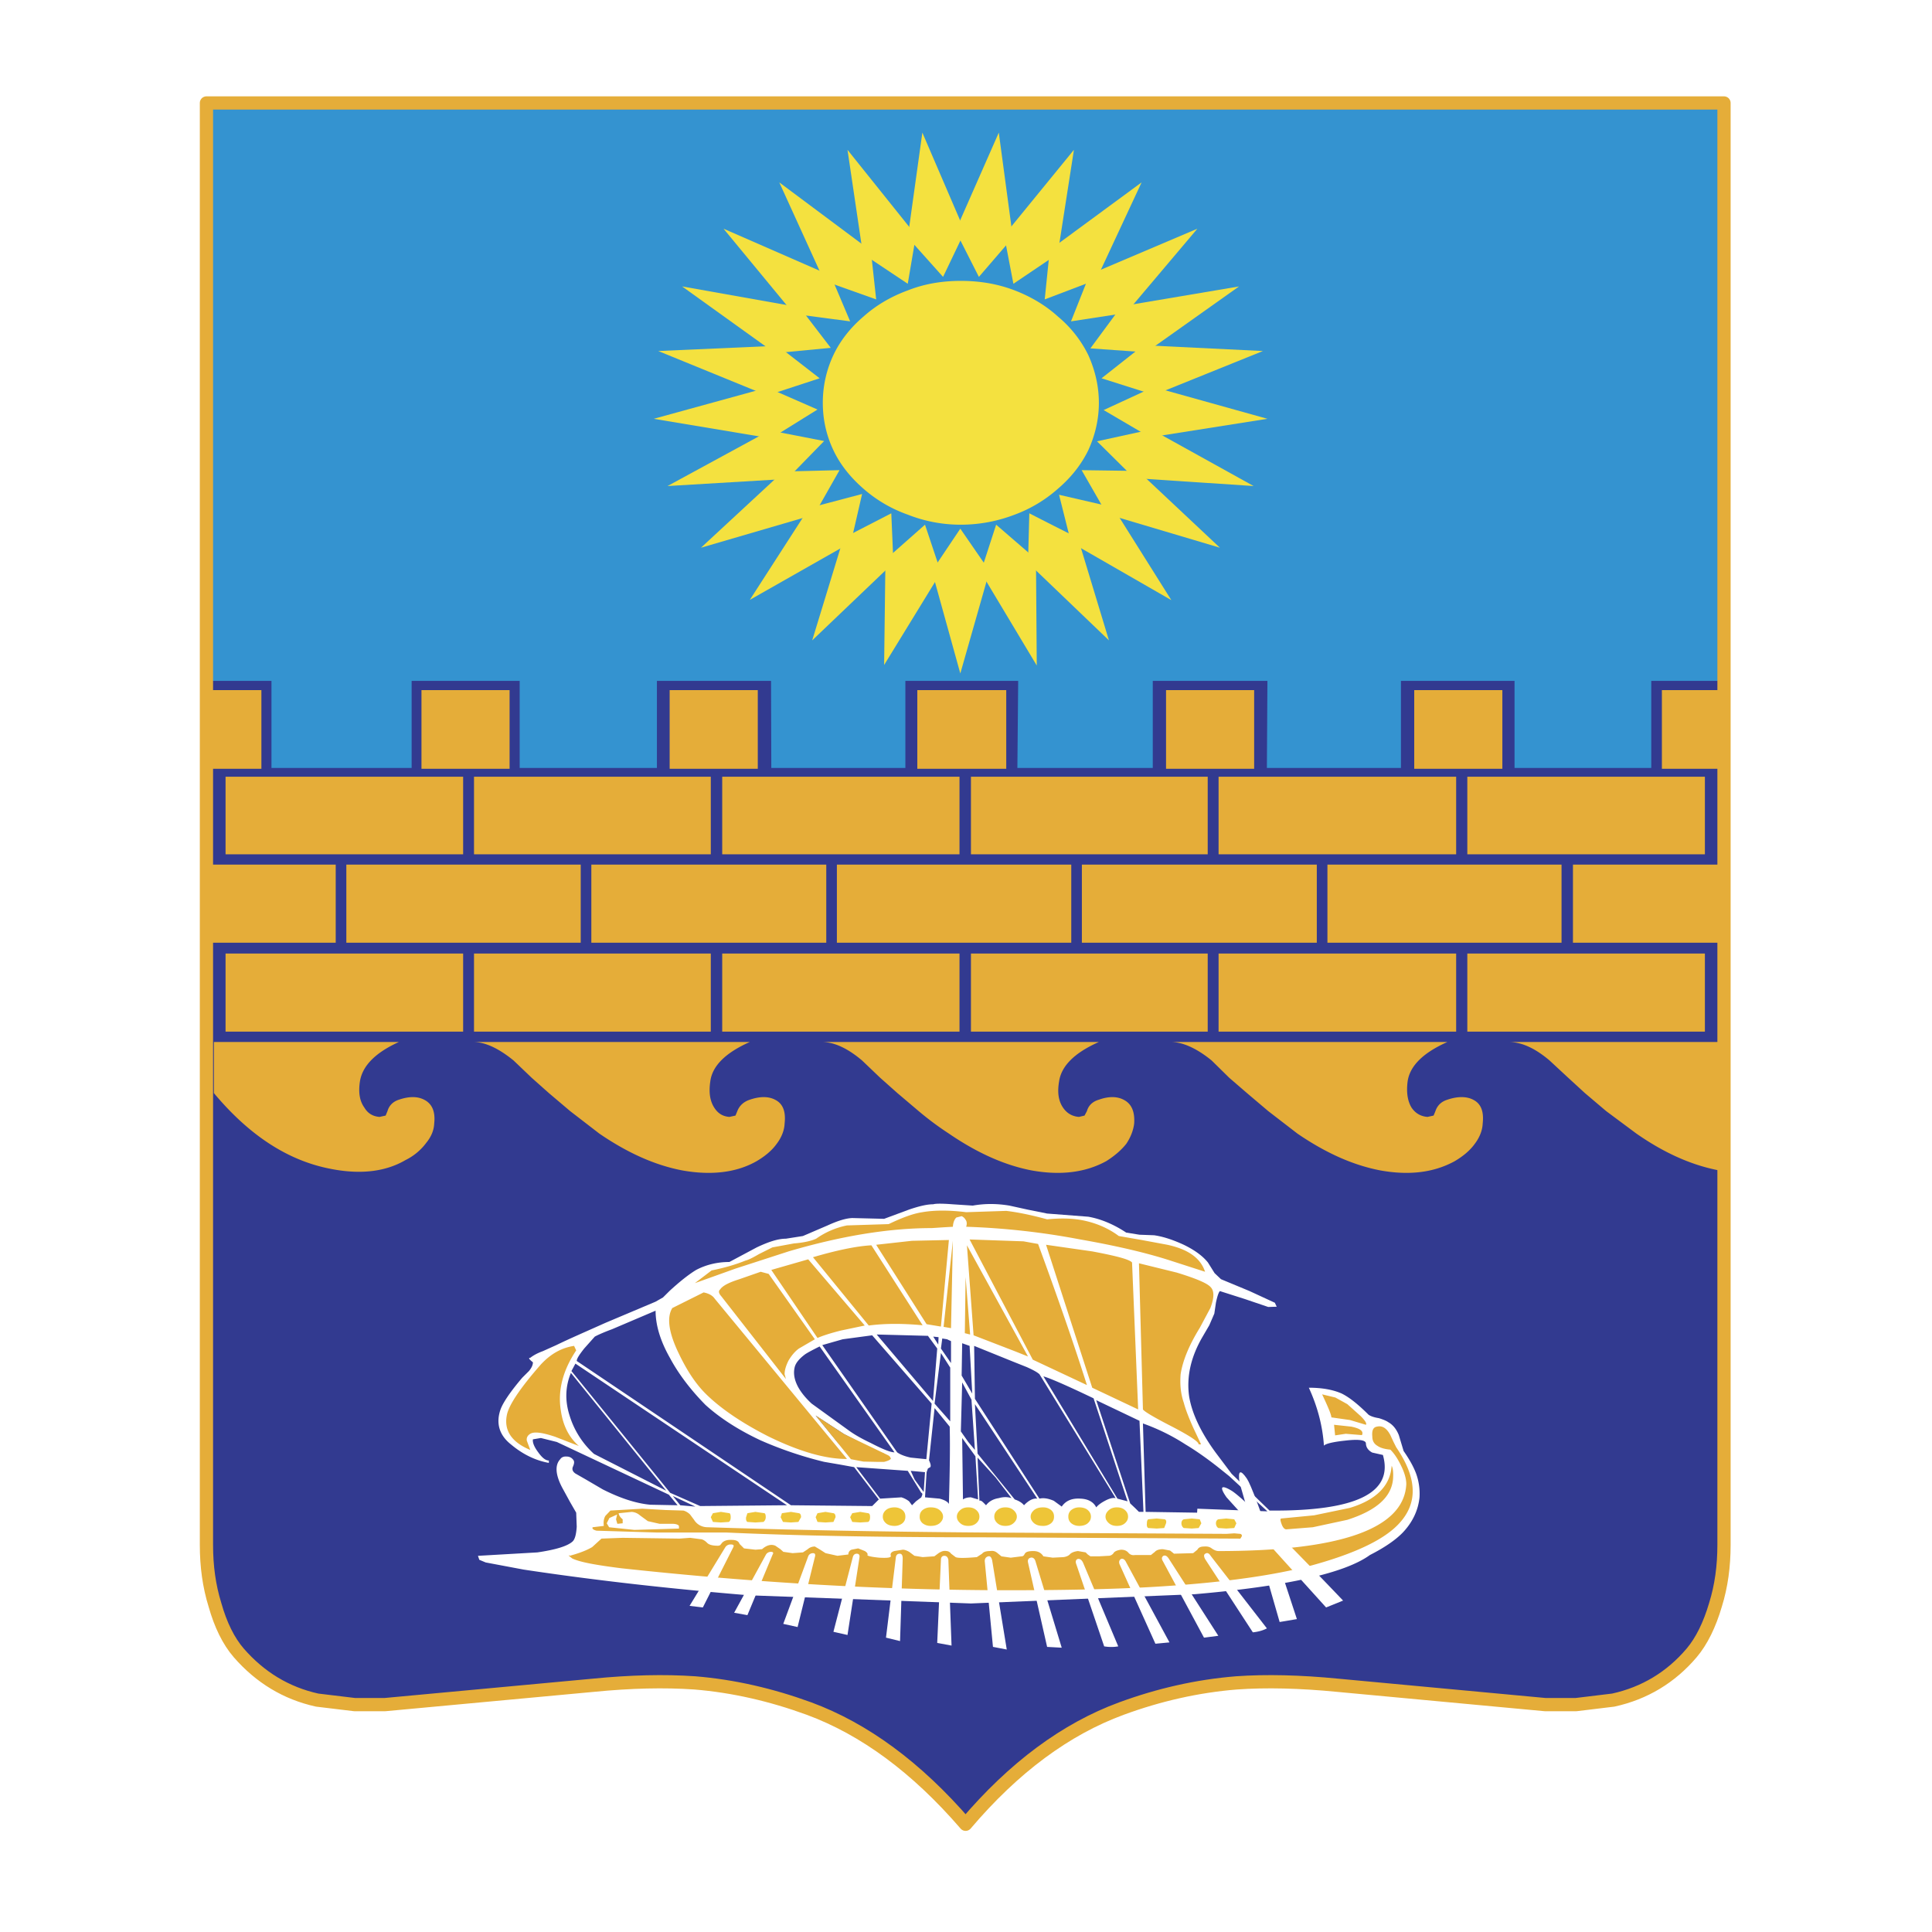
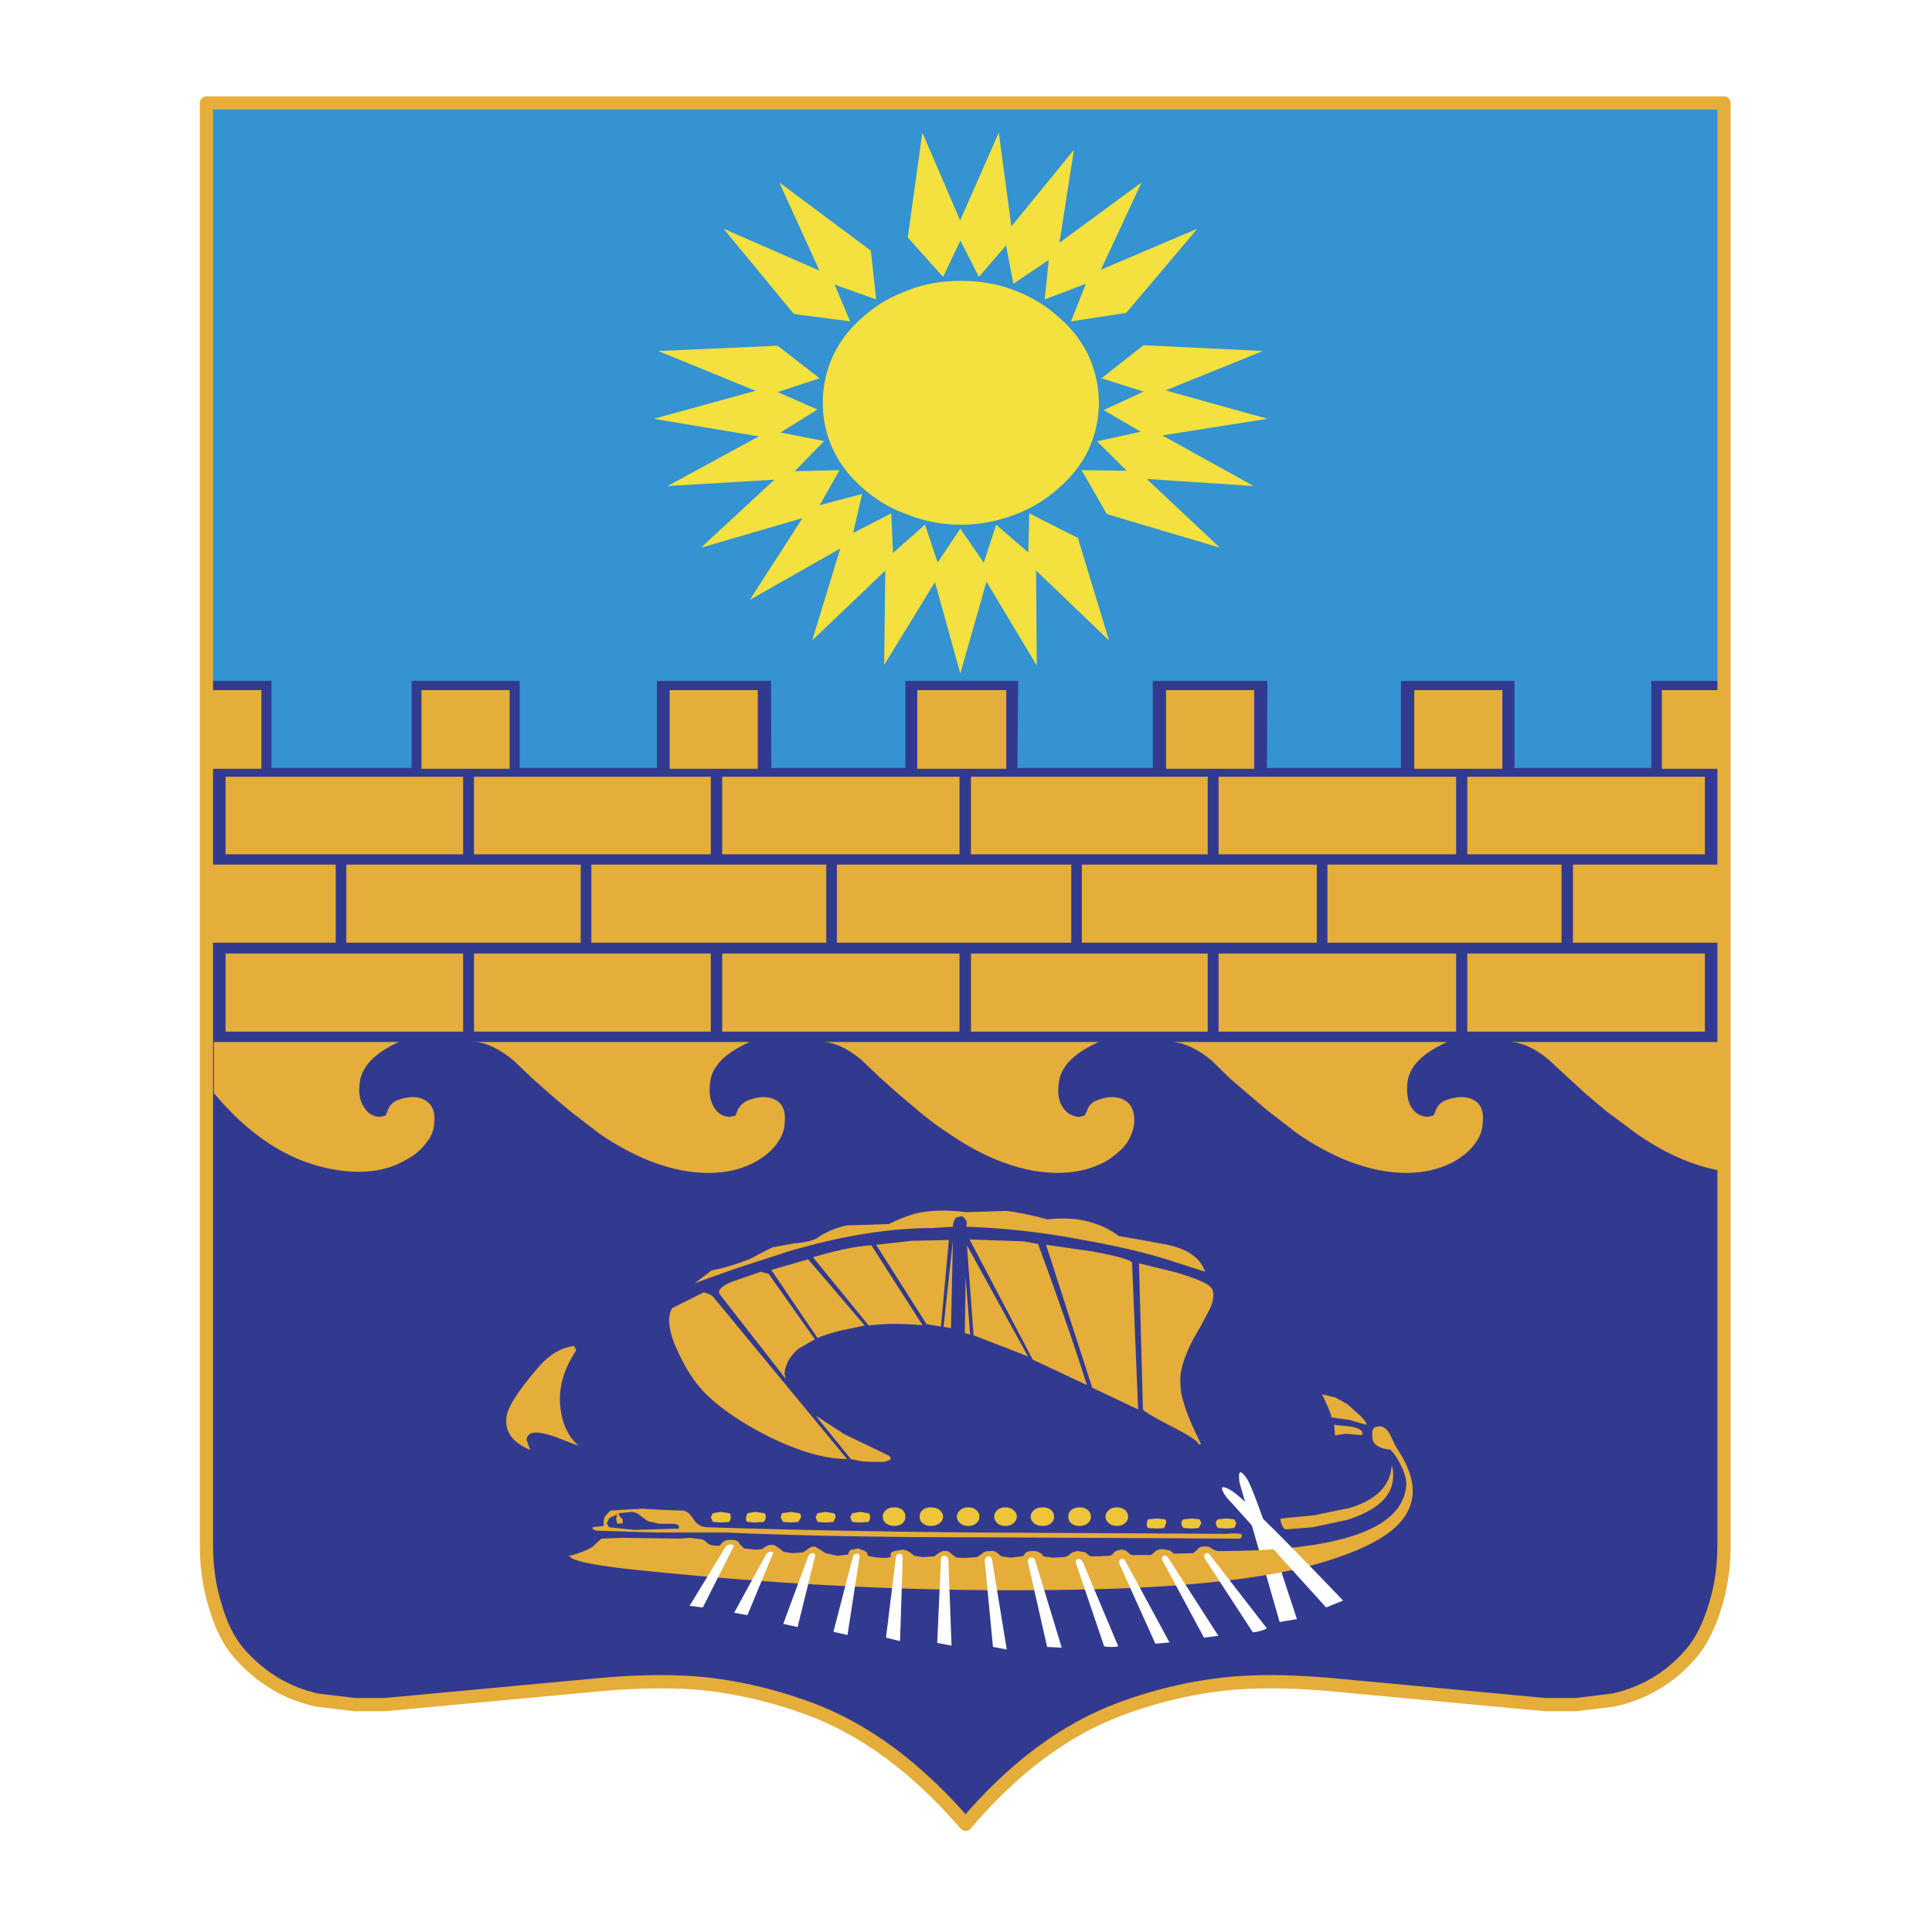
<svg xmlns="http://www.w3.org/2000/svg" viewBox="0 0 192.756 192.756">
  <title>Anapa - SVG vector logo - www.oklogos.com</title>
-   <path fill-rule="evenodd" clip-rule="evenodd" fill="#fff" d="M0 0h192.756v192.756H0V0z" />
  <path d="M171.951 10.485l.131 144.132c0 1.98-.264 3.883-.846 5.627-.742 2.086-1.801 3.881-3.205 5.336-3.629 3.645-9.27 5.096-16.949 4.357l-10.779-1.189-8.078-.793c-2.568-.211-4.951-.264-7.098-.131-2.436.131-5.137.475-8.049 1.057-8.105 1.531-15.123 6.074-21.083 13.602-5.349-7.395-12.235-11.965-20.763-13.787-2.808-.555-6.488-.793-11.018-.66l-12.447.924-11.652.926c-3.893.184-6.807 0-8.713-.529-2.146-.555-3.999-1.4-5.456-2.508-1.43-1.084-2.516-2.51-3.363-4.121-1.537-3.145-2.199-7.844-1.934-14.053l.027-138.136 151.275-.054z" fill-rule="evenodd" clip-rule="evenodd" fill="#323a90" />
  <path fill-rule="evenodd" clip-rule="evenodd" fill="#3493d0" d="M51.848 67.932H41.069v8.689H27.085v-8.689h-6.143l.238-57.394h150.586v57.394h-7.018v8.689h-13.641v-8.689h-11.334v8.689h-13.375l.053-8.689h-11.439v8.689h-13.508l.08-8.689H90.329v8.689H76.954l-.026-8.689H65.54v8.689H51.848v-8.689z" />
  <path d="M42.314 109.717c.794.395 1.139 1.188 1.006 2.377-.026.66-.292 1.32-.794 1.928a5.725 5.725 0 0 1-2.065 1.717c-1.986 1.162-4.45 1.453-7.362.898-4.291-.793-8.184-3.301-11.759-7.58v-5.098h18.459c-2.383 1.082-3.655 2.402-3.893 3.961-.159 1.084-.026 1.93.45 2.588.344.582.848.873 1.509.926l.61-.133.186-.449c.159-.555.556-.949 1.138-1.135 1.005-.344 1.853-.344 2.515 0zM47.266 103.959h27.543c-2.437 1.082-3.761 2.402-3.946 3.961-.158 1.084-.026 1.93.397 2.588.371.582.848.873 1.51.926l.609-.133.186-.449c.212-.555.662-.949 1.245-1.135 1.006-.344 1.854-.344 2.516 0 .795.395 1.086 1.188.954 2.377-.026.66-.292 1.373-.795 2.033-.476.66-1.139 1.215-1.986 1.717-1.986 1.137-4.502 1.453-7.441.926-2.755-.529-5.482-1.77-8.263-3.672l-2.913-2.246-2.119-1.795-1.721-1.531-1.8-1.719c-1.46-1.188-2.784-1.823-3.976-1.848zM82.039 103.959h27.596c-2.438 1.082-3.76 2.402-3.973 3.961-.186 1.084-.053 1.93.396 2.588.398.582.928.873 1.59.926l.557-.133.238-.449c.158-.555.557-.949 1.191-1.135.953-.344 1.801-.344 2.463 0 .795.395 1.139 1.188 1.059 2.377-.078.66-.344 1.373-.793 2.033-.529.66-1.193 1.215-1.986 1.717-2.066 1.137-4.557 1.453-7.469.926-2.729-.529-5.455-1.77-8.237-3.672a30.445 30.445 0 0 1-3.019-2.246l-2.118-1.795-1.722-1.531-1.8-1.719c-1.404-1.188-2.728-1.823-3.973-1.848zM116.865 103.959h27.543c-2.438 1.082-3.762 2.402-3.973 3.961-.133 1.084 0 1.93.396 2.588.398.582.928.873 1.59.926l.609-.133.184-.449c.188-.555.584-.949 1.193-1.135 1.006-.344 1.906-.344 2.568 0 .795.395 1.086 1.188.953 2.377-.025.66-.291 1.373-.795 2.033-.477.66-1.139 1.215-1.984 1.717-2.066 1.137-4.529 1.453-7.443.926-2.754-.529-5.482-1.77-8.262-3.672l-2.914-2.246-2.119-1.795-1.773-1.531-1.748-1.719c-1.456-1.188-2.833-1.823-4.025-1.848zM154.604 105.807c-1.402-1.188-2.727-1.822-4.025-1.848h21.584l-.08 12.836-.582-.025c-2.781-.529-5.508-1.77-8.236-3.672l-3.02-2.246-2.117-1.795-1.67-1.531-1.854-1.719zM20.809 86.262h12.686v7.792H20.809v-7.792zM34.554 86.262h23.385v7.792H34.554v-7.792zM58.998 86.262h23.439v7.792H58.998v-7.792zM83.496 86.262h23.385v7.792H83.496v-7.792zM107.939 86.262h23.438v7.792h-23.438v-7.792zM132.438 86.262h23.357v7.792h-23.357v-7.792zM156.934 86.262h14.486v7.792h-14.486v-7.792zM20.677 68.855h5.403v7.846h-5.403v-7.846zM42.05 68.855h8.792v7.846H42.05v-7.846zM66.811 68.855h8.793v7.846h-8.793v-7.846zM91.52 68.855h8.873v7.846H91.52v-7.846zM116.336 68.855h8.791v7.846h-8.791v-7.846zM141.098 68.855h8.793v7.846h-8.793v-7.846zM165.807 68.855h5.826v7.846h-5.826v-7.846zM22.504 77.494h23.703v7.738H22.504v-7.738zM47.292 77.494h23.624v7.738H47.292v-7.738zM72.055 77.494H95.73v7.738H72.055v-7.738zM96.871 77.494h23.623v7.738H96.871v-7.738zM121.578 77.494h23.703v7.738h-23.703v-7.738zM146.395 77.494h23.703v7.738h-23.703v-7.738zM22.504 95.136h23.703v7.792H22.504v-7.792zM47.292 95.136h23.624v7.792H47.292v-7.792zM72.055 95.136H95.73v7.792H72.055v-7.792zM96.871 95.136h23.623v7.792H96.871v-7.792zM121.578 95.136h23.703v7.792h-23.703v-7.792zM146.395 95.136h23.703v7.792h-23.703v-7.792z" fill-rule="evenodd" clip-rule="evenodd" fill="#e5ad39" />
  <path d="M101.24 28.974c-1.721-.661-3.523-.951-5.376-.951-1.854 0-3.628.29-5.297.951-1.722.633-3.178 1.505-4.422 2.614-1.272 1.083-2.305 2.377-2.993 3.83a11.137 11.137 0 0 0-1.06 4.781c0 1.638.345 3.223 1.06 4.728.688 1.453 1.721 2.721 2.993 3.83a13.56 13.56 0 0 0 4.422 2.589 14.31 14.31 0 0 0 5.297 1.003c1.853 0 3.656-.343 5.376-1.003a13.624 13.624 0 0 0 4.316-2.589c1.297-1.109 2.305-2.377 3.02-3.83.688-1.505 1.059-3.09 1.059-4.728 0-1.664-.371-3.249-1.059-4.781a11.685 11.685 0 0 0-3.02-3.83c-1.218-1.109-2.675-1.981-4.316-2.614zM95.811 52.745l-2.834 4.225 2.834 10.222 2.914-10.222-2.914-4.225z" fill-rule="evenodd" clip-rule="evenodd" fill="#f4e13f" />
  <path fill-rule="evenodd" clip-rule="evenodd" fill="#f4e13f" d="M97.85 57.076l5.588 9.324-.079-10.618-3.974-3.434-1.535 4.728z" />
  <path d="M102.695 51.213l-.131 4.938 8.076 7.739-3.098-10.222a430.226 430.226 0 0 1-4.847-2.455z" fill-rule="evenodd" clip-rule="evenodd" fill="#f4e13f" />
-   <path fill-rule="evenodd" clip-rule="evenodd" fill="#f4e13f" d="M105.662 49.364l1.192 4.755 10.011 5.757-5.826-9.271-5.377-1.241z" />
  <path fill-rule="evenodd" clip-rule="evenodd" fill="#f4e13f" d="M107.914 46.908l2.516 4.384 11.281 3.354-8.156-7.659-5.641-.079z" />
  <path fill-rule="evenodd" clip-rule="evenodd" fill="#f4e13f" d="M109.449 44.029l3.707 3.671 11.918.792-10.195-5.652-5.43 1.189z" />
  <path fill-rule="evenodd" clip-rule="evenodd" fill="#f4e13f" d="M110.111 40.912l4.635 2.72 11.705-1.848-11.361-3.17-4.979 2.298z" />
  <path fill-rule="evenodd" clip-rule="evenodd" fill="#f4e13f" d="M109.9 37.742l5.243 1.664 10.859-4.384-11.918-.581-4.184 3.301z" />
-   <path fill-rule="evenodd" clip-rule="evenodd" fill="#f4e13f" d="M108.787 34.757l5.563.397 9.269-6.576-11.732 1.98-3.1 4.199z" />
  <path fill-rule="evenodd" clip-rule="evenodd" fill="#f4e13f" d="M106.854 32.063l5.509-.845 7.098-8.399-10.754 4.57-1.853 4.674z" />
  <path fill-rule="evenodd" clip-rule="evenodd" fill="#f4e13f" d="M104.232 29.872l5.137-1.955 4.529-9.72-9.162 6.735-.504 4.94z" />
  <path fill-rule="evenodd" clip-rule="evenodd" fill="#f4e13f" d="M101.107 28.313l4.422-2.984 1.617-10.381-6.966 8.531.927 4.834z" />
  <path fill-rule="evenodd" clip-rule="evenodd" fill="#f4e13f" d="M97.664 27.626l3.391-3.935-1.405-10.46-4.316 9.8 2.33 4.595z" />
  <path fill-rule="evenodd" clip-rule="evenodd" fill="#f4e13f" d="M94.089 27.626l2.172-4.543-4.238-9.852-1.456 10.46 3.522 3.935z" />
-   <path fill-rule="evenodd" clip-rule="evenodd" fill="#f4e13f" d="M90.567 28.313l.821-4.834-6.833-8.531 1.536 10.381 4.476 2.984z" />
  <path fill-rule="evenodd" clip-rule="evenodd" fill="#f4e13f" d="M87.416 29.872l-.53-4.86-9.137-6.815 4.475 9.826 5.192 1.849z" />
  <path fill-rule="evenodd" clip-rule="evenodd" fill="#f4e13f" d="M84.82 32.063l-1.934-4.568-10.698-4.676 7.018 8.506 5.614.738z" />
-   <path fill-rule="evenodd" clip-rule="evenodd" fill="#f4e13f" d="M82.886 34.705l-3.098-4.041-11.732-2.086 9.269 6.656 5.561-.529z" />
+   <path fill-rule="evenodd" clip-rule="evenodd" fill="#f4e13f" d="M82.886 34.705z" />
  <path fill-rule="evenodd" clip-rule="evenodd" fill="#f4e13f" d="M81.775 37.742l-4.185-3.248-11.918.528 10.859 4.437 5.244-1.717z" />
  <path fill-rule="evenodd" clip-rule="evenodd" fill="#f4e13f" d="M81.562 40.859l-5.005-2.192-11.335 3.117 11.706 1.954 4.634-2.879z" />
  <path fill-rule="evenodd" clip-rule="evenodd" fill="#f4e13f" d="M82.224 44.002l-5.429-1.056-10.196 5.546 11.944-.713 3.681-3.777z" />
  <path fill-rule="evenodd" clip-rule="evenodd" fill="#f4e13f" d="M83.76 46.908l-5.614.132-8.21 7.606 11.308-3.301 2.516-4.437z" />
  <path fill-rule="evenodd" clip-rule="evenodd" fill="#f4e13f" d="M86.012 49.285l-5.297 1.4-5.906 9.165 10.09-5.731 1.113-4.834z" />
  <path fill-rule="evenodd" clip-rule="evenodd" fill="#f4e13f" d="M88.925 51.213l-4.767 2.456-3.125 10.222 8.104-7.739-.212-4.939z" />
  <path fill-rule="evenodd" clip-rule="evenodd" fill="#f4e13f" d="M92.288 52.348l-3.946 3.487-.133 10.512 5.668-9.244-1.589-4.755z" />
  <path d="M129.391 161.537l-1.721.291-3.998-13.893c-.186-1.242.078-1.373.74-.396.398.607 1.324 3.117 2.834 7.475l2.145 6.523z" fill-rule="evenodd" clip-rule="evenodd" fill="#fff" />
-   <path d="M88.209 121.602l-3.178-.078c-.662.025-1.483.289-2.463.738l-2.463 1.057-1.695.266c-.794 0-1.748.316-2.913.869l-2.728 1.455c-1.192 0-2.304.264-3.311.791-.741.449-1.642 1.164-2.648 2.088l-.662.658-.742.424-5.006 2.113c-2.065.924-3.708 1.637-4.899 2.219l-1.351.607c-.582.211-.98.449-1.245.66-.212 0-.131.131.265.449 0 .264-.132.555-.396.871l-.663.66c-1.191 1.4-1.907 2.457-2.172 3.17-.477 1.373-.132 2.562 1.033 3.486 1.192 1.004 2.463 1.611 3.787 1.85v-.238c-.318 0-.662-.264-1.059-.818-.397-.529-.583-.979-.53-1.295l.794-.133 1.589.396 11.176 5.256.874 1.057-2.728-.053c-1.43-.131-3.019-.66-4.74-1.531l-1.668-.977-1.06-.607c-.265-.186-.344-.396-.265-.635.133-.291.186-.527.08-.688a.79.79 0 0 0-.662-.369c-.292-.025-.53.053-.662.264-.556.582-.477 1.559.186 2.826l.794 1.453.609 1.057.053 1.4c-.053.791-.185 1.293-.45 1.506-.529.447-1.668.791-3.469 1.057l-5.933.342.132.396.636.264 3.788.713c7.362 1.111 14.83 1.93 22.431 2.562l22.194.818 22.325-.924c9.189-.791 15.016-2.113 17.479-3.908 1.457-.74 2.57-1.506 3.285-2.246.953-1.004 1.535-2.191 1.668-3.512a5.9 5.9 0 0 0-.344-2.377c-.238-.635-.637-1.375-1.244-2.246l-.477-1.584c-.266-.66-.637-1.057-1.061-1.295-.186-.133-.504-.264-.928-.396-.502-.078-.846-.211-1.031-.342-1.008-1.004-1.881-1.717-2.676-2.113-.9-.396-1.986-.582-3.283-.582.9 1.955 1.377 3.883 1.508 5.785.133-.186.85-.371 2.066-.502 1.324-.158 2.039-.08 2.119.236 0 .424.238.74.635.951l1.061.238c1.086 3.777-2.648 5.625-11.309 5.547l-3.787-3.672-1.59-2.113c-1.508-2.059-2.383-3.961-2.648-5.625-.264-1.93.16-3.91 1.352-5.943l.662-1.135.502-1.162.16-1.084c.133-.633.264-1.029.396-1.162l2.49.793 2.33.791.848-.025-.186-.396-2.516-1.162-2.859-1.189-.637-.605-.662-1.059c-.529-.658-1.324-1.24-2.41-1.768-1.031-.477-2.039-.82-2.967-.951l-1.455-.053-1.324-.213c-1.271-.844-2.57-1.373-3.787-1.584l-4.105-.316-1.959-.396-1.801-.396c-1.273-.211-2.463-.211-3.656 0l-2.039-.133c-1.006-.078-1.642-.078-1.906 0-.609 0-1.404.186-2.41.529l-2.489.923zm4.371 11.675l.927 1.266-.424 5.23-5.614-6.629 5.111.133zm4.157 1.002l.265 4.756-1.059-1.797.053-3.223.741.264zm-2.727-.738l-.133 1.002 1.006 1.453v-2.191l-.397-.186-.476-.078zm-.371-.133l-.53-.053.502.793.028-.74zm1.165 3.037v5.363l-1.562-1.77.635-5.047.927 1.454zm-12.765-2.244l7.468 10.697c.291.211.742.396 1.351.527l1.562.158.53-5.545-5.933-6.814-2.939.395-2.039.582zm-2.728 2.113c-.317 1.082.212 2.377 1.669 3.725l3.654 2.641c.529.395 1.298.844 2.251 1.293 1.165.607 1.959.926 2.357.926l-7.468-10.564c-.795.395-1.271.658-1.458.791-.528.395-.872.792-1.005 1.188zm4.317 7.659l1.535 1.348 1.854.264 1.854-.025-.662-.529-.927-.369-3.072-1.586-2.833-1.848 2.251 2.745zm.132 2.14l-1.536-.264a37.973 37.973 0 0 1-6.33-2.141c-2.198-1.029-4.051-2.219-5.508-3.539-1.51-1.531-2.701-3.117-3.522-4.648-.979-1.717-1.456-3.301-1.456-4.754l-4.344 1.85c-.927.342-1.483.607-1.722.738l-1.059 1.188c-.477.609-.742 1.004-.742 1.242l21.372 14.395 8.104.08.663-.66-2.463-3.223-1.457-.264zm12.845-2.246l.663.793-.344-5.018-.928-1.719-.132 4.887.741 1.057zm.926 1.162l3.709 4.57c.396.133.715.316.926.58.477-.502.928-.713 1.324-.66l-6.223-9.428.264 4.938zm-.211.266l.264 4.305-.713-.211c-.345 0-.609.078-.795.211l-.08-6.129 1.324 1.824zm.211.131l.186 4.307c.08-.055.213 0 .398.184l.264.264c.291-.395.742-.633 1.271-.713.451-.131.873-.131 1.271 0l-1.59-2.061-1.8-1.981zm-5.243 1.453l-.132 1.98-.9-1.24-.397-.873 1.429.133zm.292-.369l.238-.133c.08-.133.026-.344-.132-.688l.556-5.203 1.51 1.85c.053 2.166 0 4.754-.08 7.713-.132-.238-.45-.396-.927-.529l-1.457-.131.159-2.51.133-.369zm-.663 2.429l-1.35-2.193-5.138-.369 2.383 3.143 2.119-.131c.265.078.53.211.768.396l.292.395.397-.395.529-.396.106-.266c0-.131-.053-.184-.106-.184zm5.351-9.377l6.436 9.957c.449-.105.926 0 1.43.213l.795.58c.396-.58 1.006-.846 1.854-.793.795.027 1.324.344 1.588.871.213-.264.531-.475.875-.658.396-.213.742-.318 1.059-.266l-7.6-12.361c-.266-.236-.689-.449-1.271-.713l-1.324-.527-3.92-1.586.078 5.283zm-40.256-2.773l9.852 12.15 2.993 1.32 8.66-.08-21.107-14.131-.398.741zm2.251 8.268l7.204 3.672-9.507-11.754c-.557 1.346-.61 2.773-.133 4.252a8.486 8.486 0 0 0 2.436 3.83zm7.866 4.199l.741.924 1.51.133-2.251-1.057zm46.107 1.189l.398.395h.449l-.396-9.086-4.318-2.059 3.391 10.301.476.449zm-1.748-.925l-7.389-12.201c.662.184 2.357.924 5.006 2.191l3.389 10.275-1.006-.265zm11.151-2.245l3.812 3.512-6.99-.264-.027.396-5.137-.08-.133-4.357-.133-4.463a20.273 20.273 0 0 1 4.236 2.086c.928.555 2.094 1.348 3.418 2.404l.954.766z" fill-rule="evenodd" clip-rule="evenodd" fill="#fff" />
  <path d="M104.365 124.191l4.607 14.262 4.582 2.166-.609-14.66c-.266-.316-1.59-.658-3.973-1.107l-4.607-.661zm-2.252-.343l-5.376-.186 6.304 11.992 5.402 2.535c-1.297-4.094-2.914-8.744-4.873-14.078l-1.457-.263zm-5.72-2.061c-.132-.238-.265-.369-.45-.449l-.53.133c-.185.184-.318.475-.344.924l-.927.053-1.165.078c-4.317 0-9.084.793-14.301 2.326l-5.297 1.717-4.052 1.451 1.668-1.268c1.298-.264 2.383-.58 3.364-.977.317-.078.741-.291 1.376-.66l1.324-.662 2.146-.395c1.032-.08 1.774-.264 2.225-.475a8.072 8.072 0 0 1 3.072-1.322l4.158-.131c1.377-.66 2.463-1.057 3.363-1.189 1.219-.211 2.675-.211 4.37 0l4-.131c1.111.131 2.436.395 4.078.844 1.324-.131 2.463-.105 3.469.08 1.377.264 2.623.791 3.682 1.584l2.277.396 2.568.477c2.066.447 3.312 1.32 3.762 2.693l-3.682-1.188c-2.516-.793-5.455-1.453-8.766-2.035a73.838 73.838 0 0 0-11.388-1.268c.079-.209.079-.448 0-.606zm21.002 5.176l-3.76-.924.396 14.58c.133.211 1.111.793 2.912 1.717 1.775.924 2.648 1.506 2.648 1.77h.24l-.371-.793-.398-.844c-.477-1.057-.795-1.902-.953-2.51-.318-.924-.396-1.85-.318-2.854.213-1.373.848-2.904 1.908-4.621l1.059-1.98c.396-1.031.396-1.717.027-2.088-.346-.396-1.484-.871-3.39-1.453zm-14.831 8.373l-6.092-11.092.663 8.98 4.105 1.584 1.324.528zm-2.648 19.941l.926.133 1.061-.133c.131 0 .211-.053.264-.131l.08-.133c.105-.186.371-.264.848-.264s.793.186 1.006.527l.928.133 1.059-.053c.266-.025.504-.133.637-.264.131-.158.396-.291.82-.344l.768.133.213.211.264.184h.848l.928-.053a.617.617 0 0 0 .529-.264c.078-.158.344-.291.742-.344.316 0 .529.08.713.266.16.211.398.316.689.264h1.59l.396-.318c.133-.158.396-.264.795-.264l.715.133.396.316 1.908-.053.424-.344c.105-.211.318-.316.635-.316.291-.027.557 0 .795.186.264.184.477.264.688.264 12.236 0 18.514-2.246 18.725-6.682 0-.529-.186-1.164-.529-1.852-.318-.658-.662-1.188-1.061-1.584-.582-.053-1.006-.184-1.27-.369-.371-.211-.531-.527-.531-.951-.053-.58.08-.924.477-.977.531-.133.98.186 1.324.846l.318.686.266.529c2.145 3.143 2.197 5.678.133 7.766-1.51 1.531-4.344 2.852-8.449 3.988-3.84 1.029-8.818 1.715-14.91 2.113-3.973.264-9.084.395-15.412.395-12.396 0-25.293-.738-38.667-2.191-2.516-.316-4.131-.607-4.899-.977l-.344-.266.079-.078v.078c.98-.264 1.722-.555 2.251-.871l.927-.846 2.119-.078 5.668.078 1.059-.078 1.006.131c.212 0 .451.133.662.344.212.238.609.316 1.139.316l.186-.053.212-.264c.238-.211.529-.291.979-.264.397 0 .662.133.742.396l.45.449 1.138.131.663-.053c.45-.396.9-.527 1.324-.344l.503.344.292.264.927.133 1.033-.078.477-.318a1.03 1.03 0 0 1 .715-.264l.529.316.53.344 1.192.264 1.085-.131c0-.211.106-.396.318-.477l.663-.131.662.264c.212.133.318.264.265.396-.053.078.344.186 1.139.264.848.053 1.245 0 1.191-.186-.079-.211.053-.396.371-.475l.821-.133c.186 0 .397.08.636.211l.529.396.822.133 1.165-.08.424-.316c.238-.158.502-.264.768-.211.159 0 .345.078.477.264l.451.344c.212.105.927.105 2.119 0l.529-.344c.133-.186.424-.264.82-.264.318-.053.529.053.717.211l.39.32zm22.457-2.244l-24.258-.133c-10.33-.078-19.519-.264-27.517-.527-.556 0-1.06-.264-1.351-.74l-.397-.529a1.538 1.538 0 0 0-.663-.395l-1.774-.053-2.33-.133-3.179.186-.503.527c-.159.264-.211.607-.159 1.004l-1.112.133c-.08.131.053.264.397.344l6.091.184h6.886c6.965.316 15.493.477 25.61.477l25.635.131.133-.211c.053-.133 0-.211-.133-.264l-.609-.053-.767.052zm12.051-12.941l-1.191-.66-1.324-.318c.582 1.242.9 1.98.926 2.299l1.854.264 1.59.475c.105-.131-.08-.422-.529-.871l-1.326-1.189zm-1.219 3.115l1.059-.158 1.617.133c.186-.396-.16-.66-1.061-.846l-1.721-.186.106 1.057zm-2.225 9.166l3.443-.74c2.887-.924 4.369-2.244 4.555-4.014.053-.66 0-1.137-.133-1.375-.133 1.982-1.535 3.408-4.184 4.201l-3.549.738-3.258.316c-.133 0-.133.16 0 .529.133.396.318.555.477.555l2.649-.21zm-34.64-24.961l-.079 5.6.529.133-.45-5.733zm-26.139 1.533l-3.125 1.559c-.583.949-.344 2.508.663 4.568.794 1.664 1.668 2.984 2.648 3.963 1.457 1.451 3.575 2.904 6.277 4.277 3.125 1.533 5.773 2.271 7.839 2.246l-13.189-15.98c-.212-.316-.583-.527-1.113-.633zm3.576-1.322c-1.007.318-1.669.635-1.934 1.031-.186.158-.133.396.132.688l6.436 8.24-.132-.477c0-.395.132-.844.397-1.373.318-.527.662-.924 1.033-1.189l1.589-.924-4.608-6.523-.795-.211-2.118.738zm6.858-1.98l5.641 6.604-2.383.502c-1.06.264-1.854.529-2.331.74l-4.608-6.789 3.681-1.057zm6.781-1.452l5.031 7.924 1.43.236.794-8.637-3.681.08-3.574.397zm-.477.053l5.111 7.977c-1.987-.186-3.735-.186-5.376.025l-5.562-6.814c2.437-.713 4.37-1.11 5.827-1.188zm-29.662 10.035c-1.245.186-2.331.793-3.311 1.85-2.039 2.324-3.178 4.016-3.39 5.02-.318 1.531.424 2.719 2.33 3.512l-.344-.924c-.053-.291.08-.529.344-.688.398-.238 1.192-.131 2.464.291l2.383.924c-.953-.818-1.589-2.008-1.801-3.564-.318-1.982.212-3.988 1.536-5.971l-.211-.45zm7.362 17.487l1.166.264h1.271c.345 0 .583.08.663.211v.264l-4.449.133-2.517-.264-.238-.396.265-.527.768-.346-.105.477.132.449.53-.053v-.396c-.265-.211-.397-.449-.397-.607l1.298-.133c.344.027.609.158.82.344l.793.58zm30.244-19.256l.186-8.715-.927 8.584.741.131zm-7.415 13.34h.741c.318-.08.53-.16.662-.291 0-.133-.079-.264-.265-.369l-4.396-2.115-2.833-1.848 3.521 4.357 1.246.238 1.324.028z" fill-rule="evenodd" clip-rule="evenodd" fill="#e5ad39" />
  <path d="M122.373 149.389c-.74-1.057-.555-1.295.504-.66 1.059.66 4.766 4.305 11.123 10.961l-1.695.686-9.932-10.987zM116.018 155.754c-.133-.213-.133-.396.053-.529.186-.078.344 0 .529.266l4.953 7.711-1.43.186-4.105-7.634zM111.701 156.07c-.08-.211-.055-.396.133-.529.211-.078.396.055.529.344l4.316 7.977-1.404.133-3.574-7.925zM107.385 156.07c-.107-.264-.055-.449.131-.529.213-.051.398.08.531.344l3.521 8.373c-.451.08-.928.08-1.404 0l-2.779-8.188zM102.564 155.885c-.053-.264.053-.422.264-.475.213-.053.398.08.477.344l2.623 8.637-1.457-.08-1.907-8.426zM98.248 155.754c0-.264.131-.422.344-.477.186-.053.316.08.396.396l1.457 8.9-1.377-.264-.82-8.555zM93.877 155.621c0-.264.133-.396.344-.396.213 0 .344.133.397.396l.318 8.559-1.43-.266.371-8.293zM89.375 155.41c.026-.264.159-.396.396-.396.212 0 .292.186.292.477l-.265 8.24-1.403-.344.98-7.977zM85.084 155.357c.053-.211.186-.344.397-.344s.318.133.265.396l-1.191 7.713-1.404-.318 1.933-7.447zM80.635 155.277c.08-.211.265-.316.477-.316s.265.133.186.396l-1.722 6.973-1.43-.316 2.489-6.737zM76.424 155.094a.572.572 0 0 1 .503-.266c.212 0 .265.107.159.266l-2.516 6.049-1.324-.238 3.178-5.811zM72.373 154.354a.617.617 0 0 1 .529-.264c.265 0 .345.078.265.264l-3.045 6.021-1.324-.158 3.575-5.863zM120.229 155.541c-.133-.264-.133-.447.025-.527.186-.131.371-.053.531.211l5.613 7.238c-.396.211-.873.342-1.402.395l-4.767-7.317z" fill-rule="evenodd" clip-rule="evenodd" fill="#fff" />
  <path d="M88.077 151.316c0-.264.106-.477.318-.66.211-.186.53-.266.848-.266.292 0 .556.08.794.266.212.184.292.396.292.66s-.08.475-.292.66a1.246 1.246 0 0 1-.794.264c-.318 0-.636-.078-.848-.264-.212-.185-.318-.396-.318-.66zM85.826 150.84l.794.133c.132.025.186.158.186.396 0 .211-.053.396-.186.475l-.794.053-.794-.053-.212-.475.212-.396.794-.133zM82.357 150.84l.794.133c.132.025.212.158.212.396l-.212.475-.794.053-.795-.053-.185-.475.185-.396.795-.133zM78.914 150.84l.795.133c.133.025.212.158.212.396l-.265.475-.742.053-.794-.053-.238-.475.132-.396.9-.133zM122.348 151.5l.793.08.213.396-.213.475-.793.053-.795-.053c-.133-.078-.238-.264-.238-.475s.105-.344.238-.396l.795-.08zM75.365 150.84l.901.133c.079.025.132.158.132.396 0 .211-.105.396-.238.475l-.795.053-.794-.053c-.133-.078-.159-.264-.133-.475l.133-.396.794-.133zM118.904 151.5l.795.08.158.396-.266.475-.688.053-.795-.053c-.133-.078-.238-.264-.238-.475s.105-.344.238-.396l.796-.08zM71.922 150.84l.848.133c.079.025.132.158.132.396 0 .211-.053.396-.185.475l-.795.053-.794-.053-.212-.475.212-.396.794-.133zM115.408 151.5l.795.08c.133.053.186.186.133.396l-.186.475-.742.053-.848-.053c-.133-.078-.158-.264-.133-.475 0-.211.053-.344.133-.396l.848-.08zM91.758 151.316c0-.264.08-.477.292-.66.238-.186.502-.266.794-.266.371 0 .662.08.9.266.212.184.345.396.345.66s-.133.475-.345.66c-.238.186-.53.264-.9.264-.292 0-.556-.078-.794-.264a.811.811 0 0 1-.292-.66zM95.466 151.316c0-.264.133-.477.345-.66.211-.186.477-.266.794-.266.318 0 .583.08.795.266.211.184.316.396.316.66s-.105.475-.316.66c-.213.186-.477.264-.795.264-.317 0-.583-.078-.794-.264-.212-.185-.345-.396-.345-.66zM99.201 151.316c0-.264.105-.477.318-.66.211-.186.475-.266.793-.266s.582.08.795.266c.211.184.344.396.344.66s-.133.475-.344.66c-.213.186-.477.264-.795.264s-.582-.078-.793-.264c-.212-.185-.318-.396-.318-.66zM102.828 151.316c0-.264.133-.477.346-.66.238-.186.502-.266.9-.266.291 0 .555.08.793.266.213.184.293.396.293.66s-.08.475-.293.66a1.241 1.241 0 0 1-.793.264c-.398 0-.662-.078-.9-.264-.213-.185-.346-.396-.346-.66zM106.59 151.316a.81.81 0 0 1 .291-.66c.238-.186.504-.266.795-.266.316 0 .635.08.848.266.211.184.318.396.318.66s-.107.475-.318.66c-.213.186-.531.264-.848.264-.291 0-.557-.078-.795-.264a.813.813 0 0 1-.291-.66zM110.297 151.316c0-.264.133-.477.344-.66.213-.186.477-.266.795-.266s.582.08.795.266c.211.184.316.396.316.66s-.105.475-.316.66c-.213.186-.477.264-.795.264s-.582-.078-.795-.264c-.211-.185-.344-.396-.344-.66z" fill-rule="evenodd" clip-rule="evenodd" fill="#eec538" />
  <path d="M172.004 154.143V10.273H20.597v143.869c0 2.113.265 4.094.848 5.969.557 1.98 1.351 3.619 2.384 4.807 2.118 2.43 4.714 4.016 7.812 4.701l3.734.449h3.045l20.763-1.928c3.734-.369 7.098-.449 10.143-.238 3.84.316 7.627 1.189 11.388 2.562 5.508 2.033 10.726 5.863 15.625 11.543 4.82-5.68 10.011-9.51 15.546-11.543 3.732-1.373 7.574-2.246 11.467-2.562 2.967-.211 6.355-.131 10.117.238l20.684 1.928h3.098l3.707-.449c3.127-.686 5.748-2.271 7.812-4.701 1.008-1.188 1.803-2.826 2.385-4.807.583-1.875.849-3.855.849-5.968" fill="none" stroke="#e5ad39" stroke-width="1.321" stroke-linecap="round" stroke-linejoin="round" stroke-miterlimit="2.613" />
</svg>